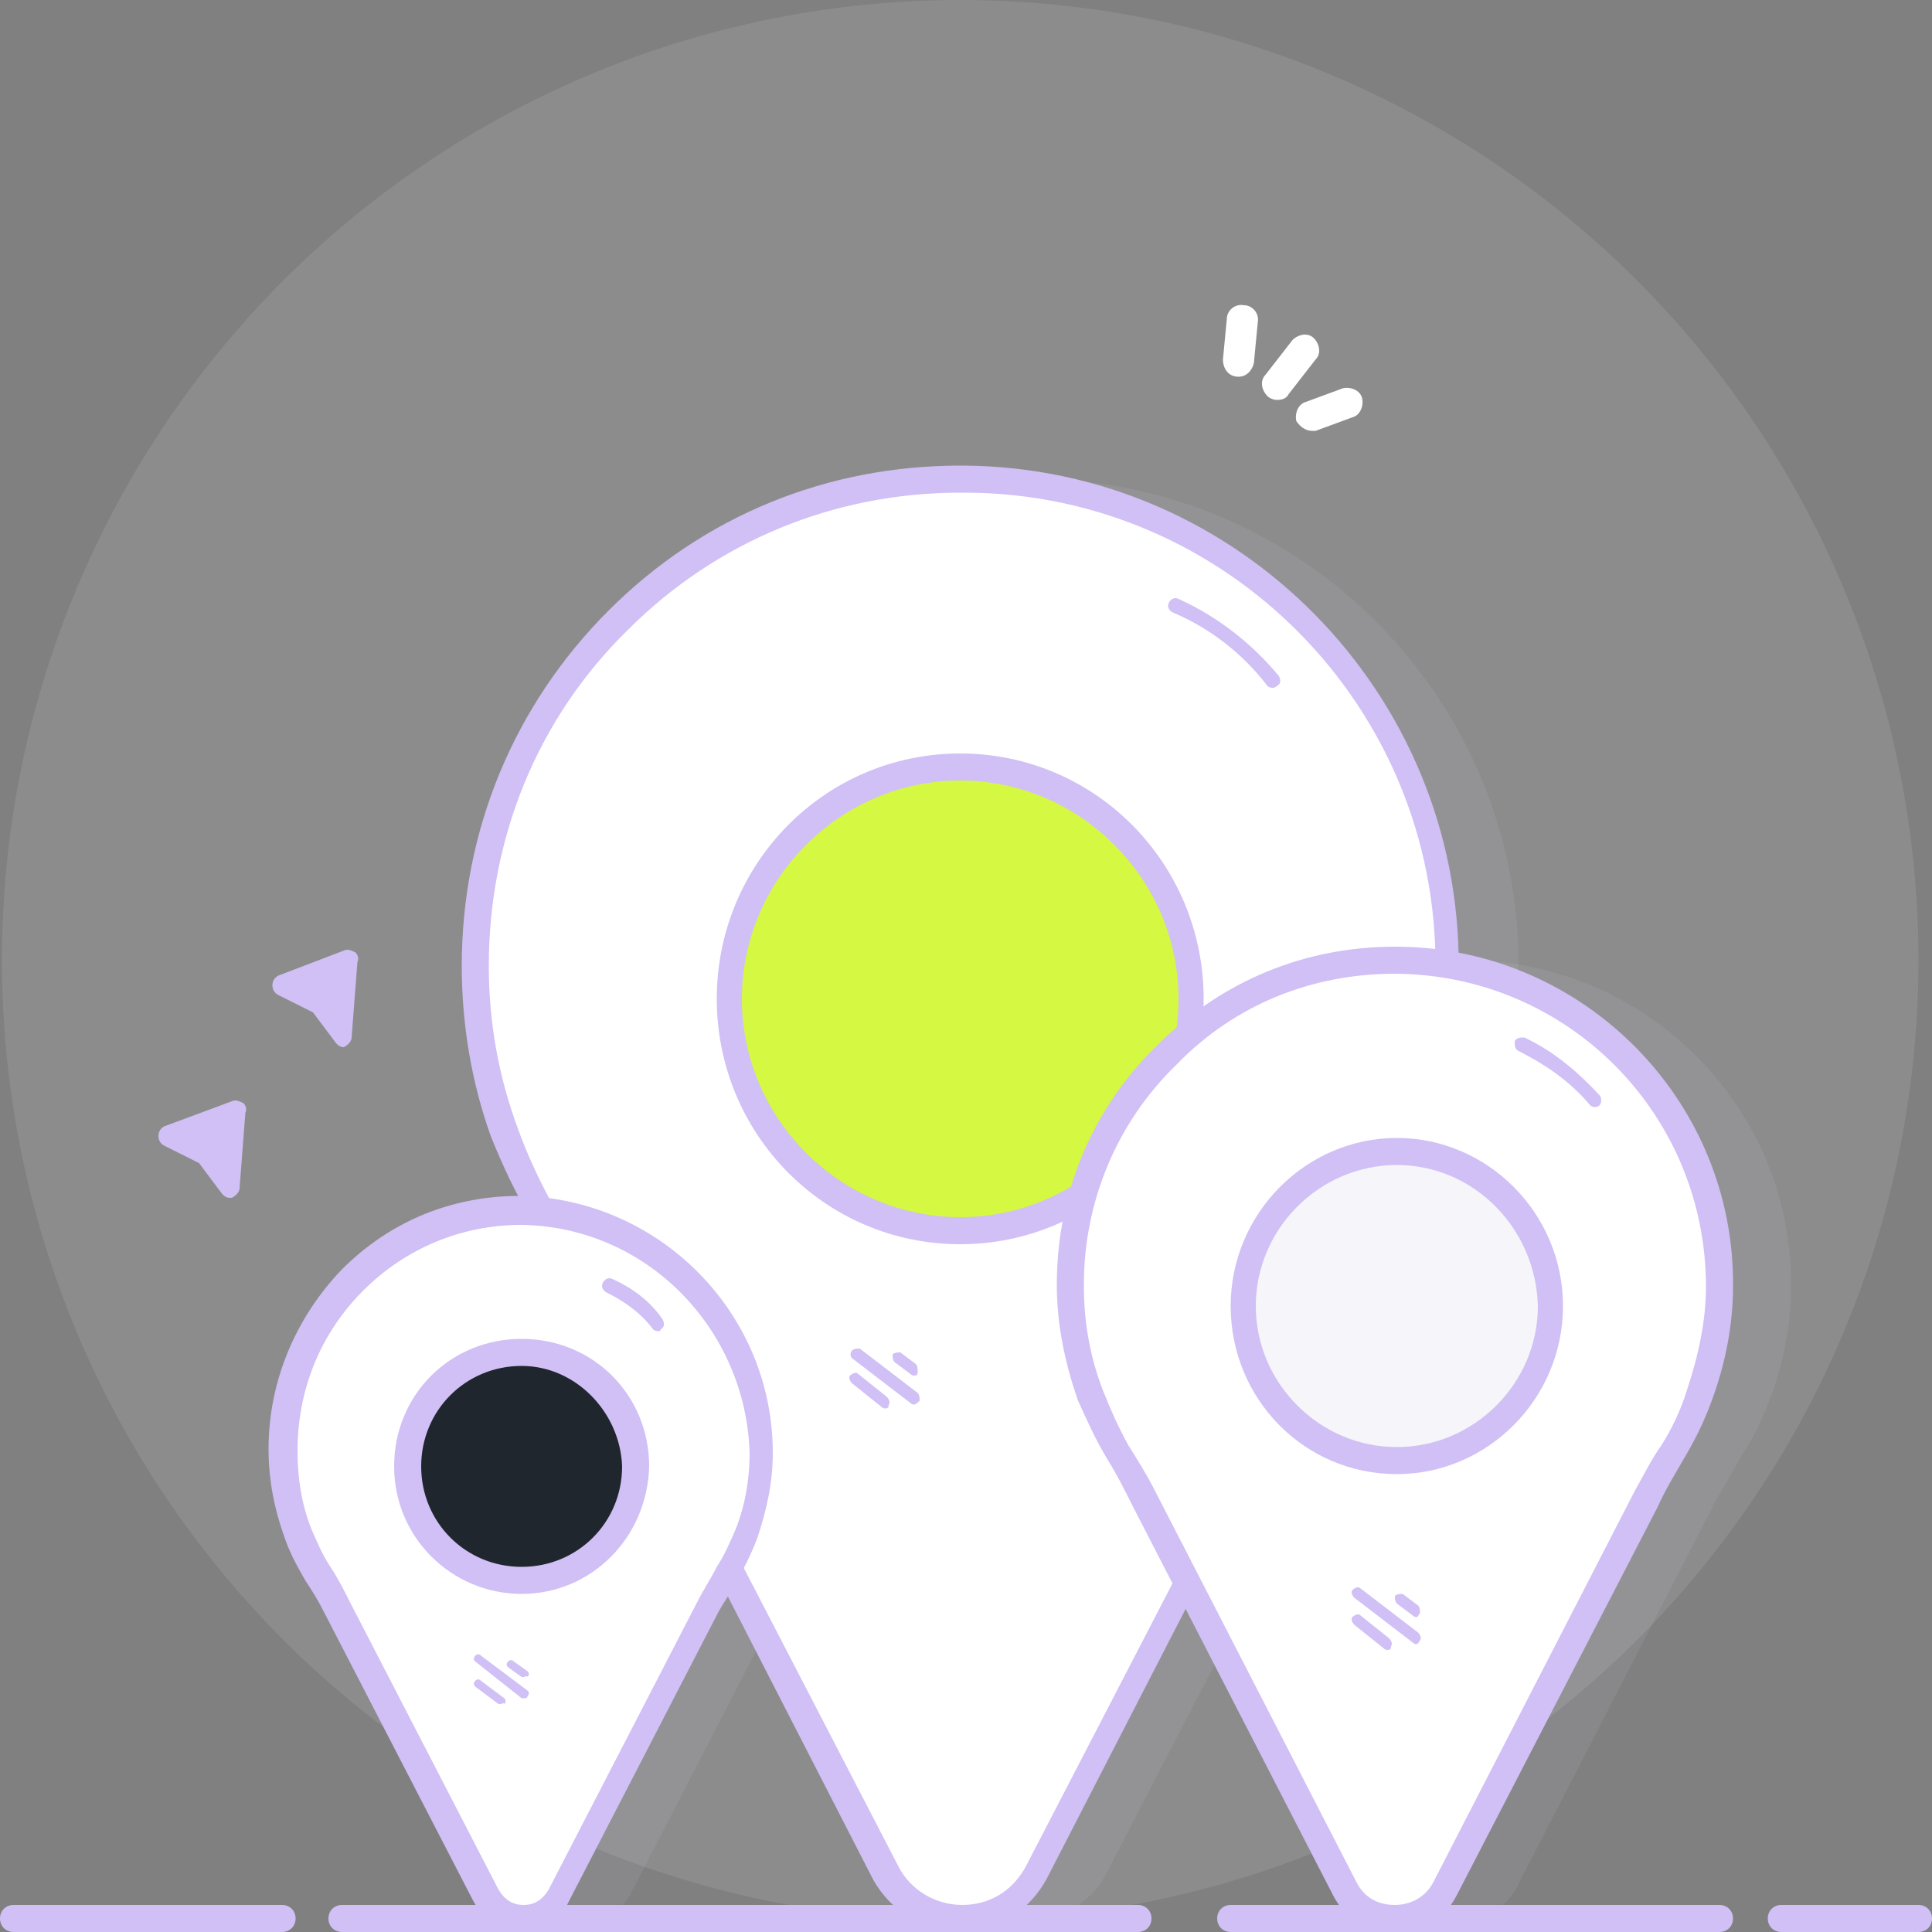
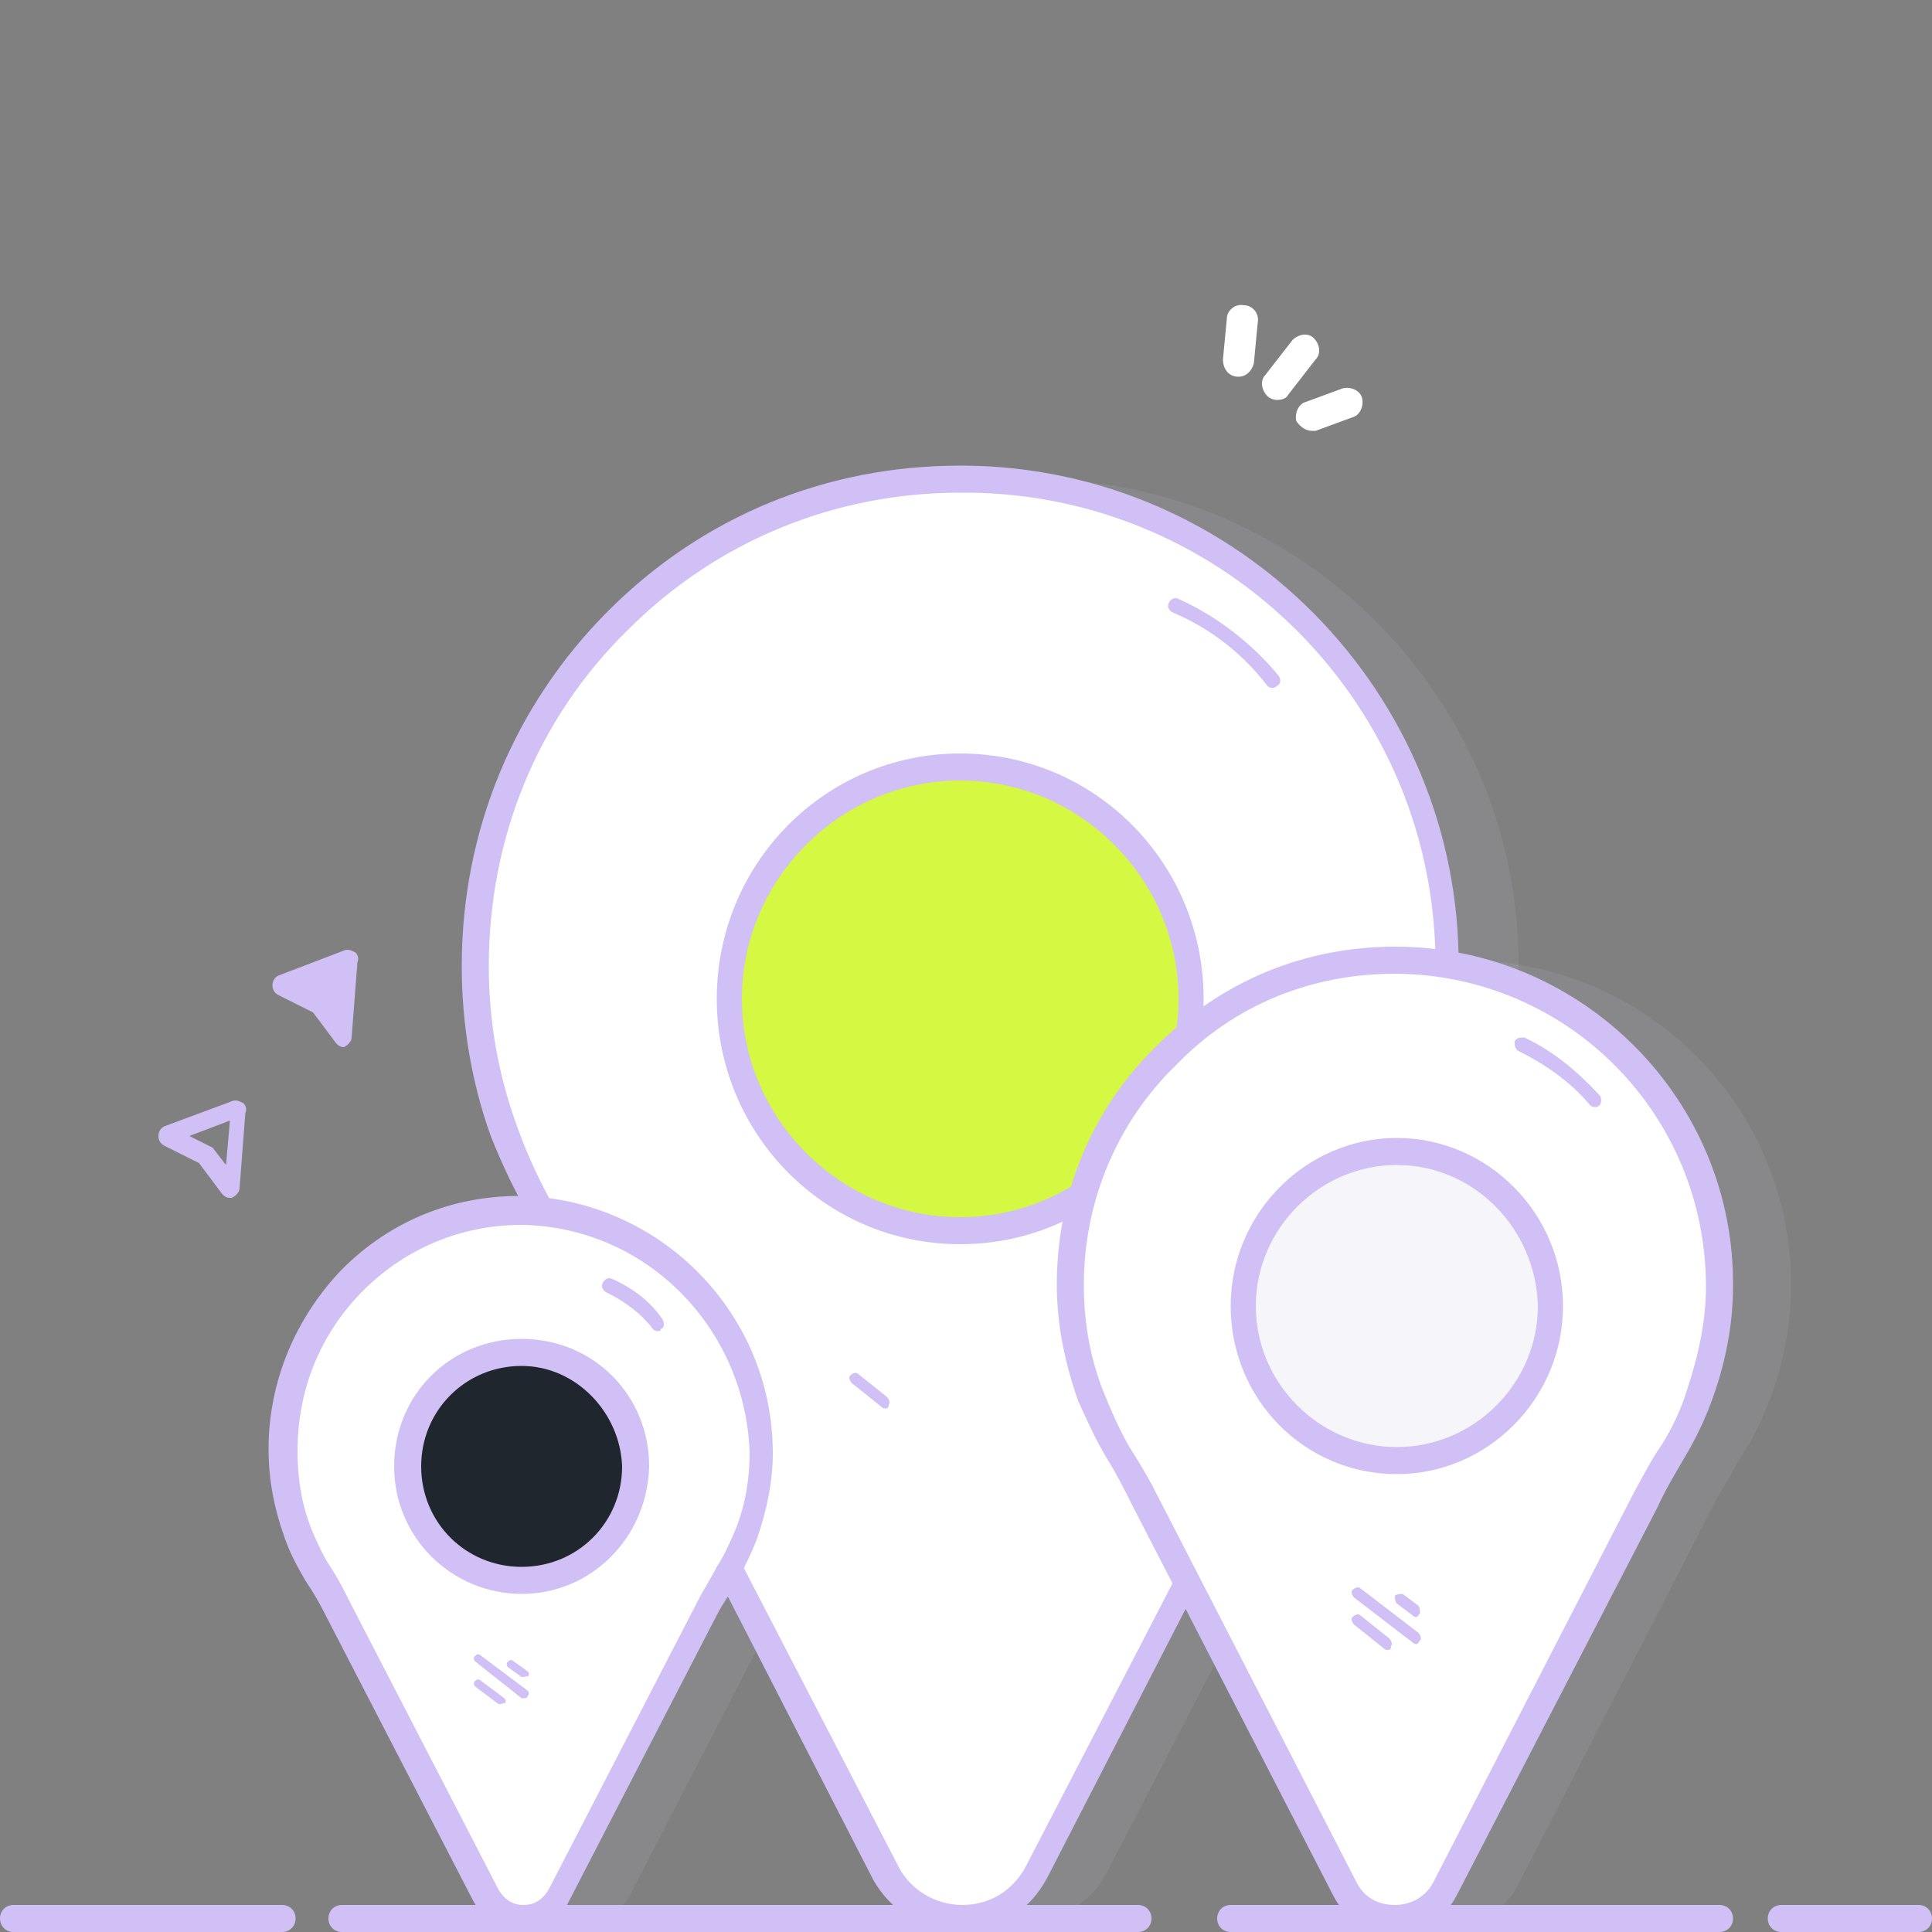
<svg xmlns="http://www.w3.org/2000/svg" id="Layer_1" data-name="Layer 1" viewBox="0 0 100 100">
  <rect x="0" y="0" width="100" height="100" fill="#808080" stroke="none" />
  <defs>
    <style>
      .cls-1 {
        fill: #d0c0f5;
      }

      .cls-1, .cls-2, .cls-3, .cls-4, .cls-5, .cls-6, .cls-7 {
        stroke-width: 0px;
      }

      .cls-2 {
        fill: #d3d5e7;
      }

      .cls-2, .cls-6 {
        isolation: isolate;
        opacity: .1;
      }

      .cls-3, .cls-6 {
        fill: #fff;
      }

      .cls-4 {
        fill: #20262e;
      }

      .cls-5 {
        fill: #f6f5f9;
      }

      .cls-7 {
        fill: #d5f842;
      }
    </style>
  </defs>
-   <ellipse id="Background" class="cls-6" cx="49.7" cy="49.7" rx="49.6" ry="49.7" />
  <path id="Right" class="cls-2" d="M92.7,66.6c0,2-.4,3.9-1,5.6-.4,1-.8,2-1.4,2.9-.5.8-.9,1.6-1.4,2.4l-10.4,20.2c-1.1,2.1-4.1,2.1-5.2,0l-10.4-20.2c-.4-.8-.9-1.6-1.4-2.4-.6-.9-1-1.9-1.4-2.9-.6-1.8-1-3.7-1-5.7,0-9.3,7.6-16.9,16.9-16.8,9.3.1,16.8,7.7,16.7,16.9Z" />
  <path id="Middle" class="cls-2" d="M78.6,50.1c0,3-.6,5.8-1.5,8.5-.6,1.5-1.3,3-2.1,4.4-.7,1.2-1.4,2.4-2,3.6l-15.7,30.3c-1.6,3.2-6.1,3.2-7.8,0l-15.6-30.3c-.6-1.2-1.3-2.4-2-3.6-.8-1.4-1.5-2.9-2.1-4.4-1-2.7-1.5-5.6-1.5-8.6,0-14,11.4-25.3,25.4-25.2,13.8.1,25,11.5,24.9,25.3Z" />
  <path id="Left" class="cls-2" d="M43,75.2c0,1.5-.3,2.9-.7,4.1-.3.8-.6,1.5-1,2.1-.3.6-.7,1.2-1,1.8l-7.7,14.9c-.8,1.5-3,1.5-3.8,0l-7.7-14.9c-.3-.6-.6-1.2-1-1.8-.4-.7-.8-1.4-1-2.1-.5-1.3-.7-2.7-.7-4.2,0-6.9,5.6-12.4,12.5-12.4,6.6.1,12.1,5.7,12.1,12.5Z" />
  <path id="Shape" class="cls-3" d="M74.9,50.1c0,3-.6,5.8-1.5,8.5-.6,1.5-1.3,3-2.1,4.4-.7,1.2-1.4,2.4-2,3.6l-15.7,30.3c-1.6,3.2-6.1,3.2-7.8,0l-15.6-30.3c-.6-1.2-1.3-2.4-2-3.6-.8-1.4-1.5-2.9-2.1-4.4-1-2.7-1.5-5.6-1.5-8.6,0-14,11.4-25.3,25.4-25.2,13.8.1,25,11.5,24.9,25.3Z" />
  <path class="cls-1" d="M49.7,100h0c-1.9,0-3.6-1.1-4.5-2.7l-15.6-30.4c-.5-1.1-1.2-2.2-2-3.6-.9-1.5-1.6-3-2.2-4.5-1-2.8-1.5-5.8-1.5-8.8,0-7,2.7-13.5,7.6-18.4,4.9-4.9,11.3-7.5,18.2-7.5h.2c14.2.1,25.7,11.8,25.6,26h0c0,3-.5,5.9-1.5,8.7-.5,1.5-1.2,3-2.2,4.5-.8,1.4-1.5,2.5-2,3.6l-15.6,30.3c-.9,1.7-2.6,2.8-4.5,2.8ZM49.7,25.5c-6.5,0-12.6,2.5-17.2,7.1-4.7,4.6-7.2,10.8-7.2,17.4,0,2.9.5,5.7,1.5,8.4.5,1.4,1.2,2.9,2,4.3s1.5,2.5,2,3.6l15.7,30.3c.6,1.2,1.9,2,3.3,2s2.6-.7,3.3-2l15.7-30.3c.6-1.1,1.2-2.3,2-3.6.9-1.4,1.5-2.8,2-4.3.9-2.7,1.4-5.4,1.5-8.3.1-13.5-10.8-24.5-24.2-24.6-.2,0-.3,0-.4,0ZM74.9,50.1h0Z" />
  <circle id="Dot" class="cls-7" cx="49.7" cy="51.7" r="12" />
  <path class="cls-1" d="M49.7,64.4c-7,0-12.6-5.7-12.6-12.7s5.6-12.7,12.6-12.7,12.6,5.7,12.6,12.7-5.6,12.7-12.6,12.7ZM49.7,40.4c-6.2,0-11.3,5.1-11.3,11.3s5.1,11.3,11.3,11.3,11.3-5.1,11.3-11.3-5.1-11.3-11.3-11.3Z" />
  <path class="cls-1" d="M65.9,35.6c-.1,0-.2,0-.3-.1-1.3-1.7-3-3-4.9-3.8-.2-.1-.3-.3-.2-.5s.3-.3.5-.2c2,.9,3.8,2.3,5.2,4,.1.2.1.4-.1.5-.1.1-.2.1-.2.1Z" />
  <path class="cls-1" d="M45.8,72.9q-.1,0-.2-.1l-1.5-1.2c-.1-.1-.2-.3-.1-.4.1-.1.3-.2.4-.1l1.5,1.2c.1.1.2.3.1.4,0,.2-.1.2-.2.2Z" />
-   <path class="cls-1" d="M47.3,72.7q-.1,0-.2-.1l-3-2.3c-.1-.1-.1-.3,0-.4s.3-.1.4-.1l3,2.3c.1.1.1.3.1.4-.1.1-.2.2-.3.2Z" />
-   <path class="cls-1" d="M47.3,71.2q-.1,0-.2-.1l-.8-.6c-.1-.1-.1-.3-.1-.4.1-.1.3-.1.4-.1l.8.6c.1.1.1.3.1.4,0,.2-.1.2-.2.2Z" />
  <path id="Shape-2" data-name="Shape" class="cls-3" d="M39.3,75.2c0,1.5-.3,2.9-.7,4.1-.3.8-.6,1.5-1,2.1-.3.6-.7,1.2-1,1.8l-7.7,14.9c-.8,1.5-3,1.5-3.8,0l-7.7-14.9c-.3-.6-.6-1.2-1-1.8-.4-.7-.8-1.4-1-2.1-.5-1.3-.7-2.7-.7-4.2,0-6.9,5.6-12.4,12.5-12.4,6.6.1,12.1,5.7,12.1,12.5Z" />
  <path class="cls-1" d="M27,99.9c-1.1,0-2-.6-2.5-1.5l-7.7-14.9c-.3-.6-.6-1.1-1-1.7-.4-.7-.8-1.4-1.1-2.3-.5-1.4-.8-2.9-.8-4.5,0-3.5,1.4-6.8,3.8-9.3,2.5-2.5,5.7-3.8,9.2-3.8h.1c7.2.2,13,6.1,13,13.3,0,1.5-.3,2.9-.8,4.4-.3.8-.7,1.6-1.1,2.3-.3.6-.7,1.1-1,1.7l-7.7,14.9c-.4.8-1.4,1.4-2.4,1.4ZM27,63.4c-3.1,0-6,1.2-8.2,3.4-2.2,2.2-3.4,5.1-3.4,8.3,0,1.4.2,2.7.7,4,.3.7.6,1.4,1,2s.7,1.2,1,1.8l7.7,14.9c.3.5.7.8,1.3.8s1-.3,1.3-.8l7.7-14.9c.3-.6.7-1.2,1-1.8.4-.6.7-1.3,1-2,.5-1.3.7-2.6.7-3.9h0c-.2-6.4-5.3-11.7-11.8-11.8h0Z" />
  <circle id="Dot-2" data-name="Dot" class="cls-4" cx="27" cy="75.9" r="5.9" />
  <path class="cls-1" d="M27,82.5c-3.6,0-6.6-2.9-6.6-6.6s2.9-6.6,6.6-6.6,6.6,2.9,6.6,6.6c-.1,3.7-3,6.6-6.6,6.6ZM27,70.7c-2.9,0-5.2,2.3-5.2,5.2s2.3,5.2,5.2,5.2,5.2-2.3,5.2-5.2c-.1-2.8-2.4-5.2-5.2-5.2Z" />
  <path class="cls-1" d="M34.1,68.9c-.1,0-.2,0-.3-.1-.6-.8-1.4-1.4-2.4-1.9-.2-.1-.3-.3-.2-.5.1-.2.3-.3.5-.2,1.1.5,2,1.2,2.6,2.1.1.2.1.4-.1.5q0,.1-.1.1Z" />
  <path class="cls-1" d="M25.9,88.2h-.1l-1.2-.9c-.1-.1-.1-.2,0-.3.1-.1.2-.1.3,0l1.2.9c.1.1.1.2,0,.3,0-.1-.1,0-.2,0Z" />
  <path class="cls-1" d="M27.1,87.9h-.1l-2.4-1.9c-.1-.1-.1-.2,0-.3.1-.1.2-.1.3,0l2.4,1.8c.1.1.1.2,0,.3,0,.1-.1.1-.2.1Z" />
  <path class="cls-1" d="M27.1,86.8h-.1l-.7-.5c-.1-.1-.1-.2,0-.3.1-.1.2-.1.3,0l.7.5c.1.1.1.2,0,.3,0-.1-.1,0-.2,0Z" />
  <path id="Shape-3" data-name="Shape" class="cls-3" d="M89,66.6c0,2-.4,3.9-1,5.6-.4,1-.8,2-1.4,2.9-.5.8-.9,1.6-1.4,2.4l-10.4,20.2c-1.1,2.1-4.1,2.1-5.2,0l-10.4-20.2c-.4-.8-.9-1.6-1.4-2.4-.6-.9-1-1.9-1.4-2.9-.6-1.8-1-3.7-1-5.7,0-9.3,7.6-16.9,16.9-16.8,9.3.1,16.8,7.7,16.7,16.9Z" />
  <path class="cls-1" d="M72.2,100h0c-1.4,0-2.6-.7-3.2-1.9l-10.4-20.2c-.4-.8-.8-1.6-1.3-2.4-.6-1-1-1.9-1.5-3-.7-2-1.1-4-1.1-6,0-4.7,1.8-9.1,5.2-12.4,3.3-3.3,7.6-5.1,12.3-5.1h.2c9.6.1,17.4,8,17.3,17.6,0,2-.4,4-1.1,5.9-.4,1.1-.9,2.1-1.5,3.1-.4.7-.9,1.5-1.3,2.4l-10.4,20.1c-.6,1.2-1.8,1.9-3.2,1.9ZM72.2,50.4c-4.3,0-8.3,1.6-11.3,4.7-3.1,3-4.8,7.1-4.8,11.4,0,1.9.3,3.7,1,5.5.4,1,.8,1.9,1.3,2.8.5.8,1,1.6,1.4,2.4l10.4,20.2c.4.8,1.1,1.2,2,1.2.8,0,1.6-.4,2-1.2l10.4-20.2c.5-.9.9-1.7,1.4-2.4.5-.8,1-1.8,1.3-2.8.6-1.8,1-3.6,1-5.4h0c0-8.9-7.1-16.1-16-16.2,0,0-.1,0-.1,0Z" />
  <circle id="Dot-3" data-name="Dot" class="cls-5" cx="72.3" cy="67.6" r="8" />
  <path class="cls-1" d="M72.3,76.3c-4.8,0-8.6-3.9-8.6-8.7s3.9-8.7,8.6-8.7,8.6,3.9,8.6,8.7-3.9,8.7-8.6,8.7ZM72.3,60.3c-4,0-7.3,3.3-7.3,7.3s3.3,7.3,7.3,7.3,7.3-3.3,7.3-7.3c-.1-4-3.3-7.3-7.3-7.3Z" />
  <path class="cls-1" d="M82.6,57.3c-.1,0-.2,0-.3-.1-1-1.2-2.3-2.1-3.7-2.8-.2-.1-.2-.3-.2-.5.1-.2.3-.2.5-.2,1.5.7,2.8,1.8,3.9,3,.1.1.1.4,0,.5-.1.1-.2.1-.2.1Z" />
  <path class="cls-1" d="M71.8,85.4q-.1,0-.2-.1l-1.5-1.2c-.1-.1-.2-.3-.1-.4s.3-.2.4-.1l1.5,1.2c.1.1.2.3.1.4,0,.2-.1.2-.2.2Z" />
  <path class="cls-1" d="M73.3,85.1q-.1,0-.2-.1l-3-2.3c-.1-.1-.2-.3-.1-.4s.3-.2.4-.1l3,2.3c.1.1.2.3.1.4q-.1.2-.2.2Z" />
  <path class="cls-1" d="M73.3,83.7q-.1,0-.2-.1l-.8-.6c-.1-.1-.1-.3-.1-.4.1-.1.3-.1.4-.1l.8.6c.1.1.1.3.1.4-.1.1-.1.2-.2.2Z" />
  <path class="cls-1" d="M99.3,100h-7.1c-.4,0-.7-.3-.7-.7s.3-.7.7-.7h7.1c.4,0,.7.3.7.7s-.3.7-.7.7Z" />
  <path class="cls-1" d="M89,100h-25.3c-.4,0-.7-.3-.7-.7s.3-.7.7-.7h25.3c.4,0,.7.3.7.7s-.3.7-.7.7Z" />
  <path class="cls-1" d="M58.9,100H17.7c-.4,0-.7-.3-.7-.7s.3-.7.7-.7h41.2c.4,0,.7.3.7.7s-.3.7-.7.7Z" />
  <path class="cls-1" d="M14.6,100H.7c-.4,0-.7-.3-.7-.7s.3-.7.7-.7h13.9c.4,0,.7.3.7.7s-.3.7-.7.7Z" />
-   <path id="Bottom" class="cls-1" d="M11.9,61.5l-1.3-1.8-1.9-.9v-.1l3.4-1.3s.1,0,.1.1l-.3,4c.1,0,0,0,0,0Z" />
  <path class="cls-1" d="M11.9,62c-.2,0-.3-.1-.4-.2l-1.2-1.6-1.8-.9c-.2-.1-.3-.3-.3-.5s.1-.4.3-.5h0l3.5-1.3c.2-.1.4,0,.6.1.1.1.2.3.1.5l-.3,3.9c0,.2-.2.4-.4.5h-.1ZM12.3,61.3h0ZM9.8,58.8l1.2.6.7.9.2-2.3-2.1.8ZM9,58.4h0Z" />
  <path id="Top" class="cls-1" d="M17.8,53.7l-1.3-1.7-1.9-1v-.1l3.4-1.3s.1,0,.1.1l-.3,4q0,.1,0,0Z" />
  <path class="cls-1" d="M17.8,54.2c-.2,0-.3-.1-.4-.2l-1.2-1.6-1.8-.9c-.2-.1-.3-.3-.3-.5s.1-.4.3-.5h0l3.4-1.3c.2-.1.4,0,.6.1.1.1.2.3.1.5l-.3,3.9c0,.2-.2.4-.4.5.1,0,0,0,0,0ZM18.2,53.5h0ZM15.6,51l1.2.6.7.9.2-2.3-2.1.8ZM14.8,50.6h0Z" />
  <path class="cls-3" d="M67.9,22.3c-.3,0-.6-.2-.8-.5-.1-.4.1-.9.5-1l1.9-.7c.4-.1.9.1,1,.5s-.1.9-.5,1l-1.9.7h-.2Z" />
  <path class="cls-3" d="M66.1,20.7c-.2,0-.4-.1-.5-.2-.3-.3-.4-.8-.1-1.1l1.4-1.8c.3-.3.8-.4,1.1-.1.3.3.4.8.1,1.1l-1.4,1.8c-.1.2-.3.3-.6.3Z" />
  <path class="cls-3" d="M64.1,19.5s-.1,0,0,0c-.5,0-.8-.4-.8-.9l.2-2.1c0-.4.4-.8.9-.7.4,0,.8.4.7.9l-.2,2.1c-.1.4-.4.7-.8.7Z" />
</svg>